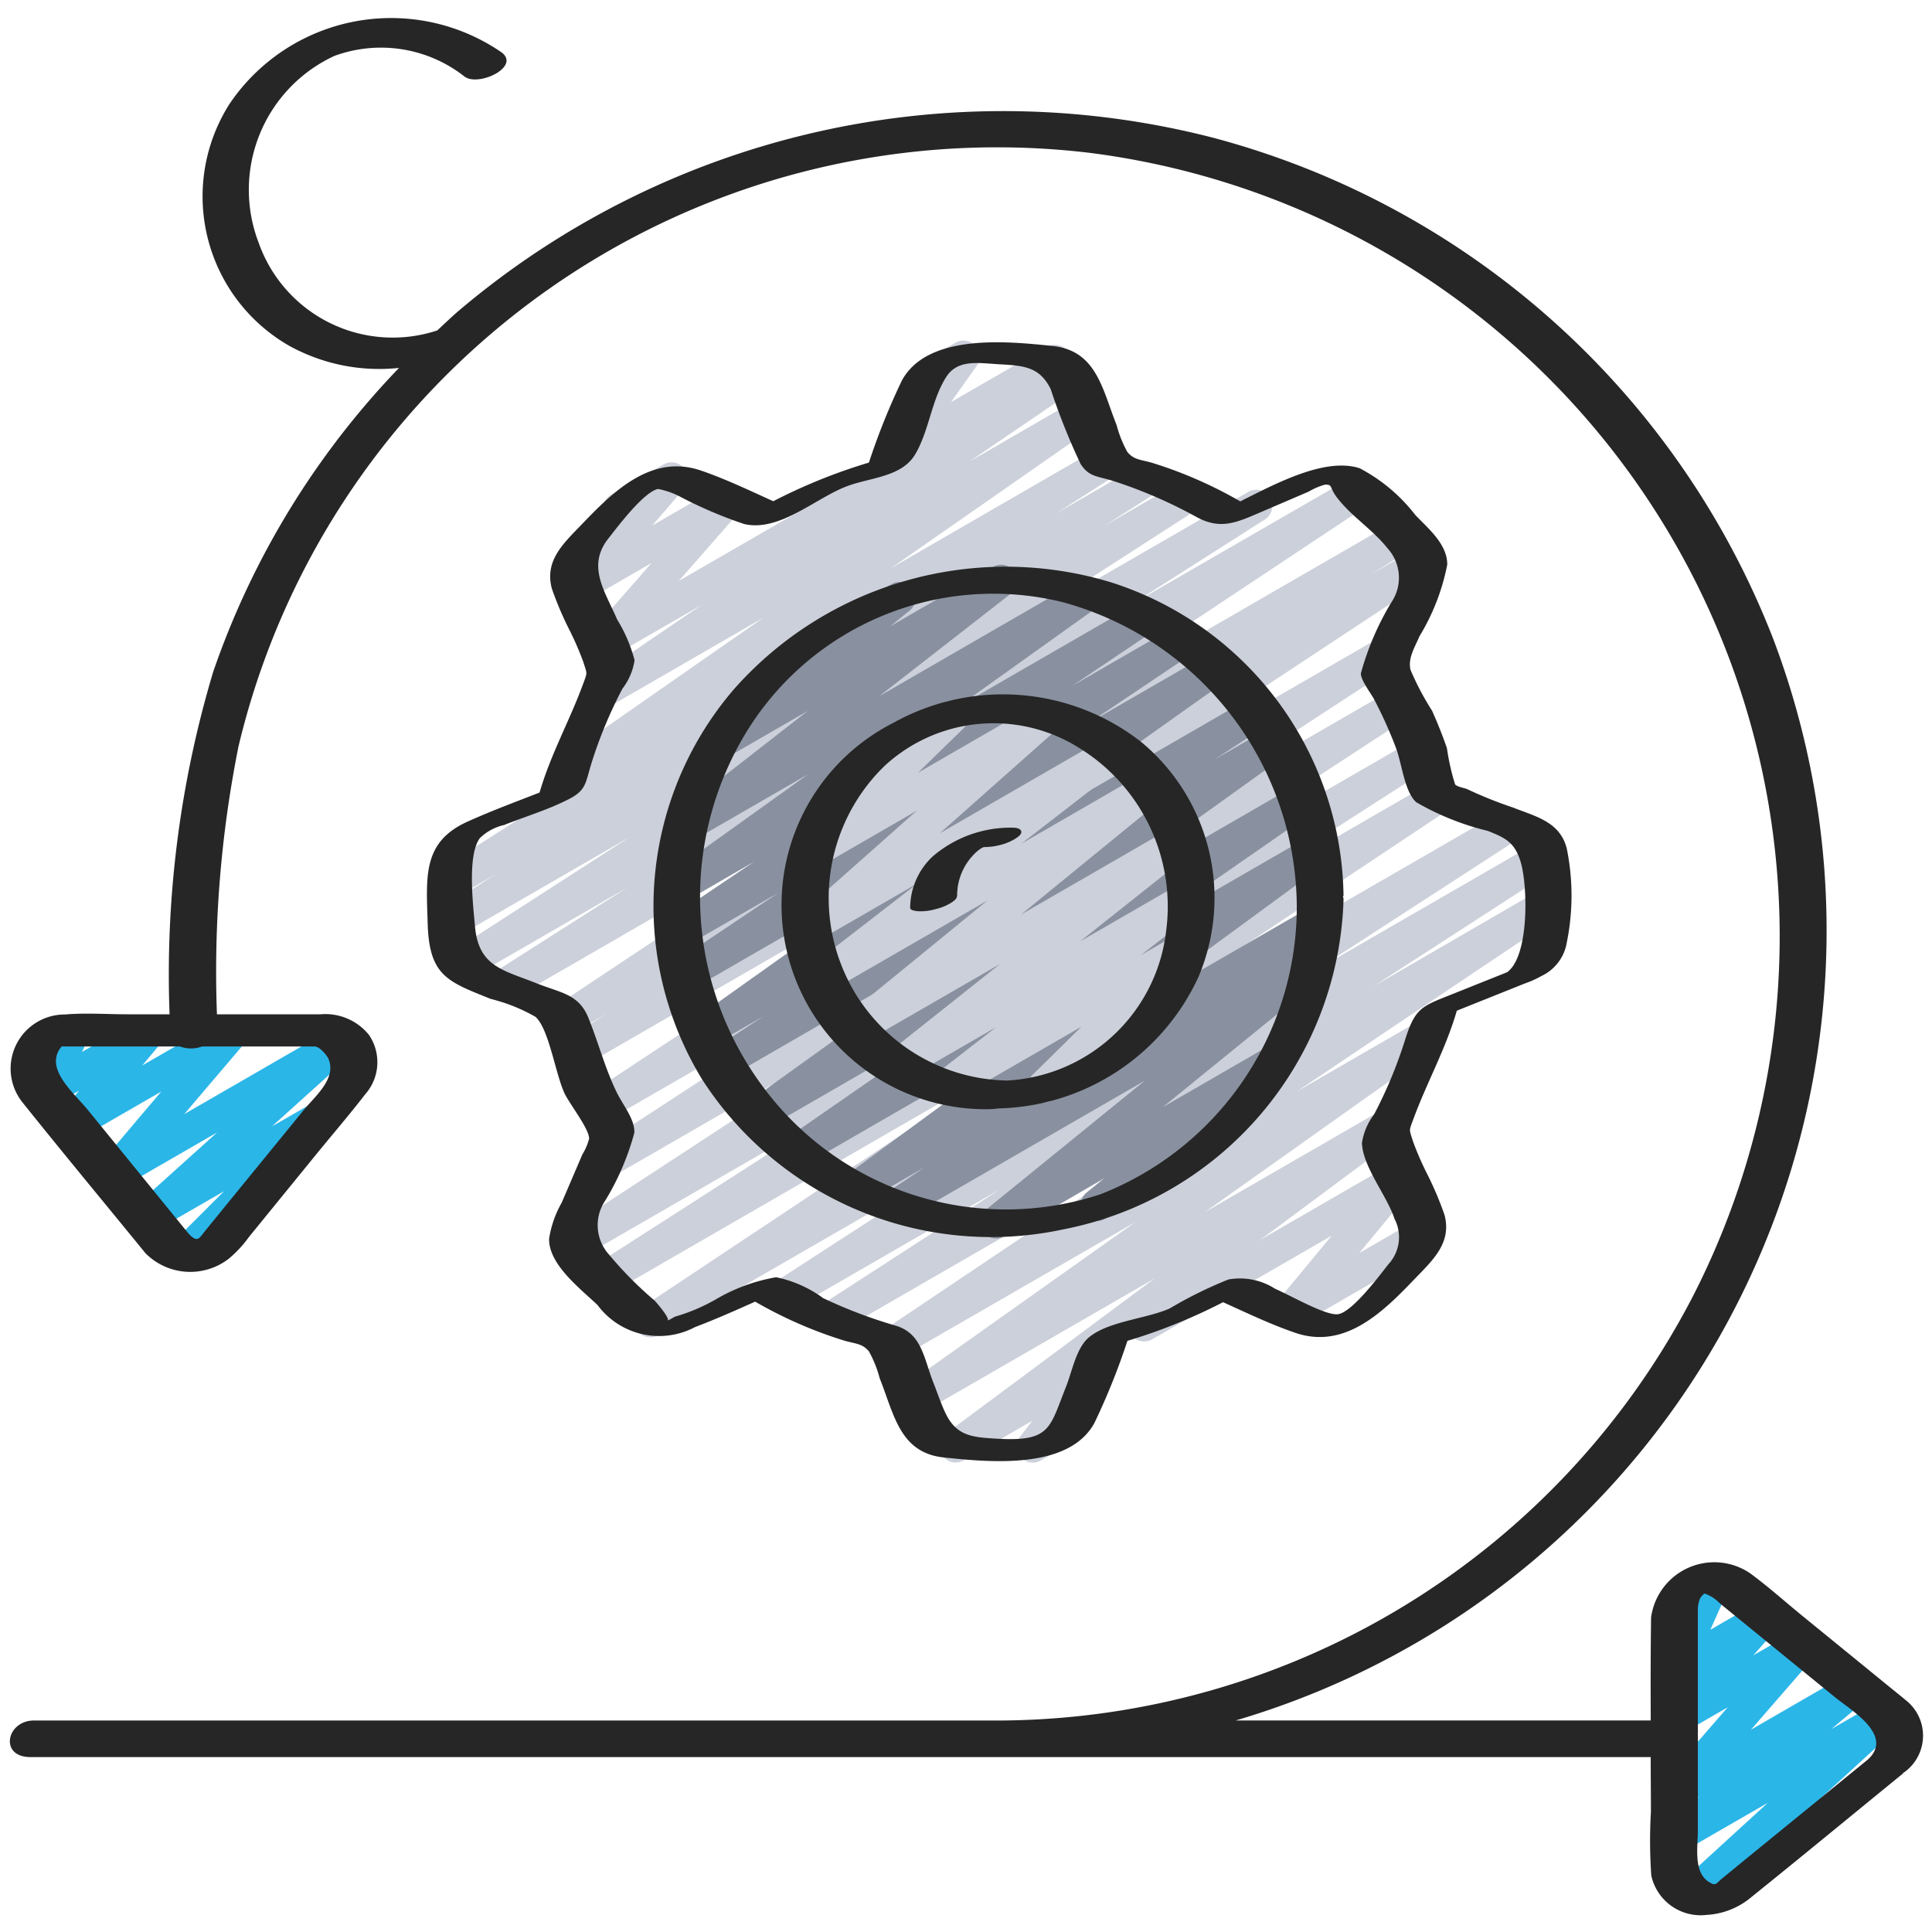
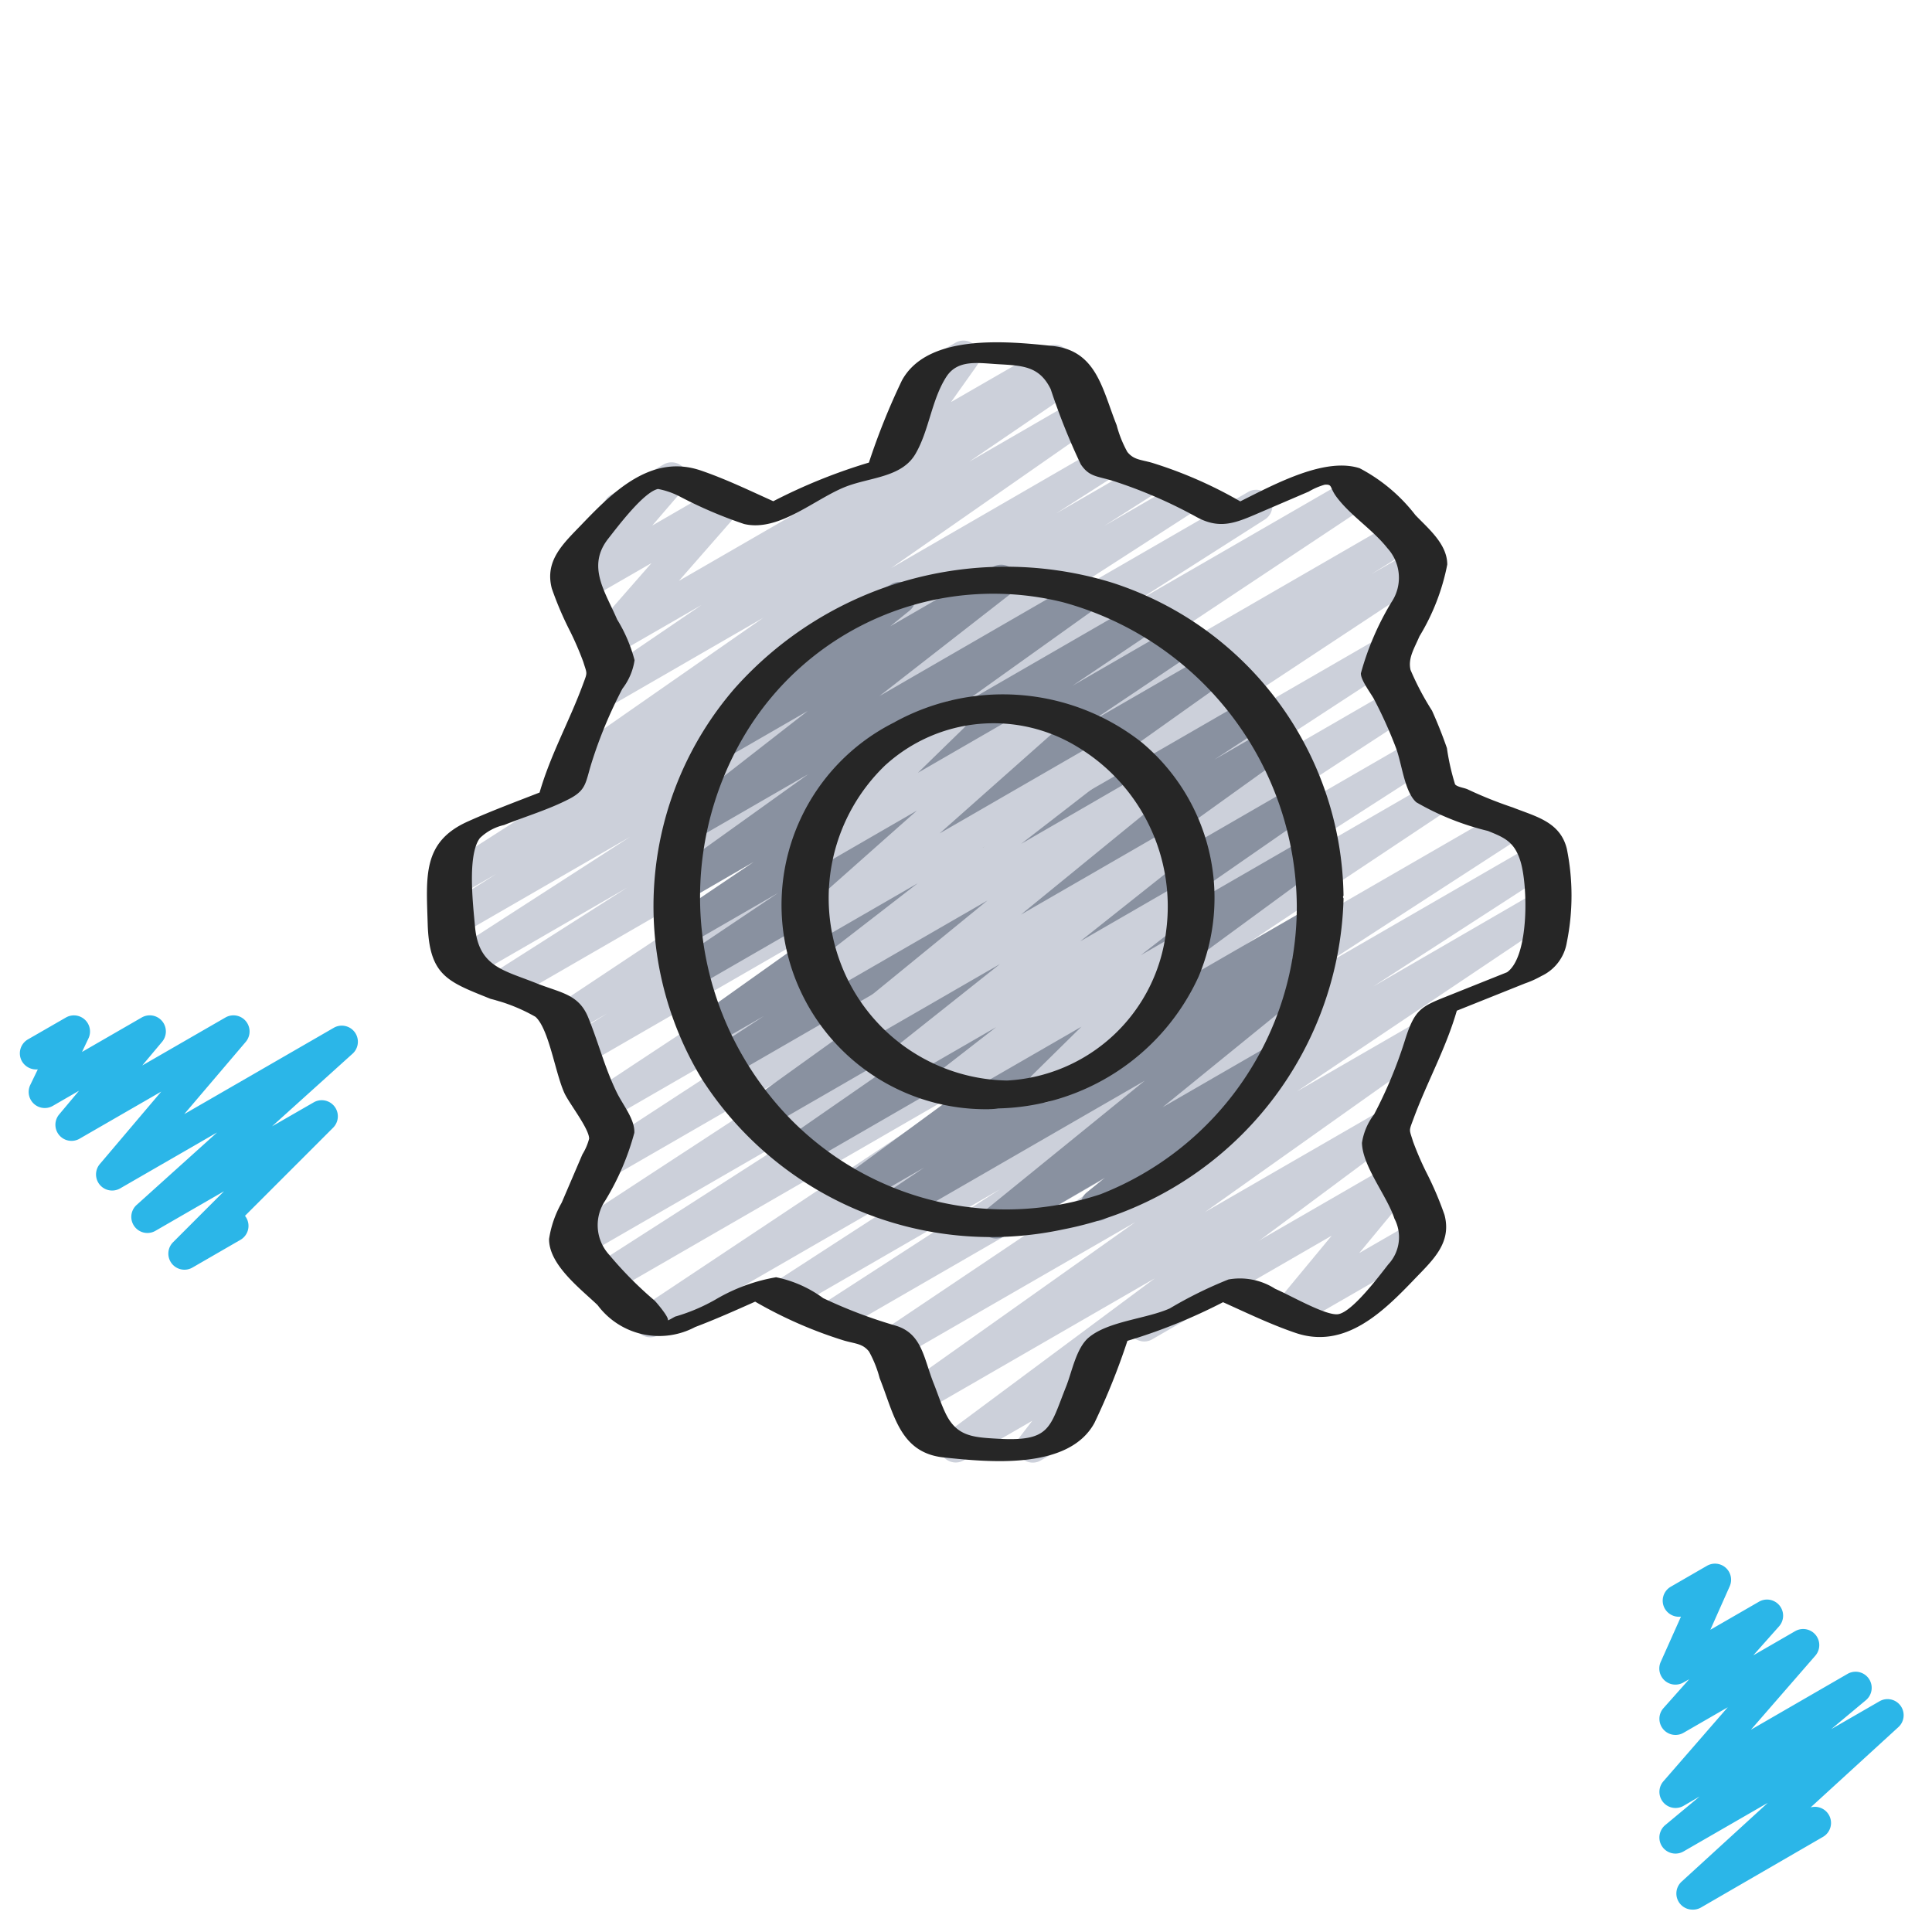
<svg xmlns="http://www.w3.org/2000/svg" id="Icons" height="512" viewBox="0 0 60 60" width="512">
  <path d="m5.729 39.432a.5.5 0 0 1 -.354-.854l1.582-1.583-2.145 1.238a.5.5 0 0 1 -.583-.8l2.512-2.263-3.01 1.737a.5.5 0 0 1 -.631-.756l1.908-2.251-2.536 1.463a.5.5 0 0 1 -.634-.754l.616-.735-.814.47a.5.5 0 0 1 -.7-.65l.234-.484a.51.51 0 0 1 -.49-.247.5.5 0 0 1 .182-.683l1.181-.68a.5.5 0 0 1 .7.649l-.2.42 1.853-1.069a.5.5 0 0 1 .634.754l-.616.735 2.582-1.489a.5.5 0 0 1 .632.756l-1.91 2.244 4.656-2.688a.5.5 0 0 1 .584.8l-2.513 2.267 1.3-.748a.5.5 0 0 1 .6.787l-2.741 2.741a.375.375 0 0 1 .042.062.5.5 0 0 1 -.182.683l-1.489.86a.5.5 0 0 1 -.25.068z" fill="#2bb6e8" />
  <path d="m52.561 59.305a.5.5 0 0 1 -.337-.869l2.676-2.447-2.62 1.511a.5.5 0 0 1 -.569-.817l1.073-.892-.5.291a.5.5 0 0 1 -.627-.761l2-2.3-1.374.793a.5.5 0 0 1 -.624-.764l.8-.9-.177.1a.5.5 0 0 1 -.707-.637l.629-1.407a.507.507 0 0 1 -.5-.246.5.5 0 0 1 .183-.683l1.123-.649a.5.5 0 0 1 .707.637l-.6 1.349 1.509-.871a.5.5 0 0 1 .624.765l-.8.9 1.3-.751a.5.5 0 0 1 .627.761l-2 2.3 3-1.734a.5.5 0 0 1 .569.818l-1.076.898 1.506-.869a.5.5 0 0 1 .587.8l-2.733 2.5a.5.5 0 0 1 .567.232.5.5 0 0 1 -.183.683l-3.8 2.2a.5.5 0 0 1 -.253.059z" fill="#2bb6e8" />
  <path d="m35.536 41.661a.5.5 0 0 1 -.25-.932l7.985-4.611a.5.5 0 0 1 .634.752l-1.692 2.044 1.713-.988a.5.5 0 0 1 .5.865l-4.126 2.38a.5.5 0 0 1 -.635-.752l1.692-2.044-5.575 3.219a.494.494 0 0 1 -.246.067z" fill="#ccd0da" />
  <path d="m27.809 14.563a.5.5 0 0 1 -.409-.79l1.1-1.555a.5.5 0 0 1 -.028-.882l1.2-.692a.5.5 0 0 1 .658.722l-.795 1.12 2.965-1.709a.5.5 0 1 1 .5.866l-4.941 2.857a.5.5 0 0 1 -.25.063z" fill="#ccd0da" />
  <path d="m32.074 45.423a.5.5 0 0 1 -.4-.8l.385-.5-2.131 1.231a.5.5 0 0 1 -.548-.834l6.483-4.82-7.212 4.163a.5.5 0 0 1 -.539-.84l7.144-5.067-7.291 4.204a.5.5 0 0 1 -.528-.847l7.972-5.353-9.366 5.407a.5.5 0 0 1 -.522-.852l5.528-3.577-6.456 3.728a.5.5 0 0 1 -.522-.853l6.278-4.068-9.909 5.72a.5.5 0 0 1 -.527-.849l11.4-7.585-12.325 7.116a.5.5 0 0 1 -.519-.853l7.421-4.761-7.772 4.487a.5.5 0 0 1 -.523-.852l10.465-6.839-9.187 5.3a.5.5 0 0 1 -.523-.852l9.155-5.969-8.63 4.982a.5.5 0 0 1 -.525-.85l11.606-7.661-11.82 6.823a.5.5 0 0 1 -.515-.856l1.241-.775-1.068.616a.5.5 0 0 1 -.526-.849l11.443-7.606-12.839 7.416a.5.5 0 0 1 -.518-.855l4.123-2.627-4.905 2.834a.5.5 0 0 1 -.521-.853l5.518-3.559-5.263 3.039a.5.5 0 0 1 -.519-.855l1.622-1.029-1.1.635a.5.5 0 0 1 -.52-.854l3.811-2.439a.5.5 0 0 1 -.211-.9l6.315-4.4-4.763 2.75a.5.5 0 0 1 -.531-.847l3.377-2.3-2.827 1.63a.5.5 0 0 1 -.626-.762l1.9-2.17-2.034 1.172a.5.5 0 0 1 -.629-.759l1.429-1.649a.5.5 0 0 1 -.028-.882l1.636-.944a.5.5 0 0 1 .628.759l-.979 1.138 2.1-1.213a.5.5 0 0 1 .626.763l-1.9 2.169 11.86-6.848a.5.5 0 0 1 .532.847l-3.377 2.3 3.355-1.939a.5.5 0 0 1 .535.843l-6.314 4.4 6.4-3.7a.5.5 0 0 1 .52.854l-1.8 1.151 2.6-1.5a.5.5 0 0 1 .518.855l-1.612 1.025 2.366-1.367a.5.5 0 0 1 .522.854l-5.522 3.56 7.089-4.092a.5.5 0 0 1 .519.855l-4.118 2.624 6.8-3.926a.5.5 0 0 1 .527.85l-11.449 7.606 12.292-7.1a.5.5 0 0 1 .515.858l-1.25.78 1.329-.767a.5.5 0 0 1 .525.851l-11.6 7.659 10.133-5.85a.5.5 0 0 1 .523.852l-9.162 5.975 8.892-5.134a.5.5 0 0 1 .524.851l-10.463 6.838 10.6-6.122a.5.5 0 0 1 .519.854l-7.411 4.763 7.464-4.309a.5.5 0 0 1 .527.849l-11.4 7.588 13.085-7.555a.5.5 0 0 1 .521.853l-6.269 4.063 6.739-3.891a.5.5 0 0 1 .522.853l-5.537 3.582 5.062-2.933a.5.5 0 0 1 .528.848l-7.97 5.35 3.757-2.169a.5.5 0 0 1 .539.841l-7.145 5.07 5.416-3.126a.5.5 0 0 1 .548.834l-9.038 6.719c.008.009.016.017.024.027a.5.5 0 0 1 .021.634l-.838 1.089a.493.493 0 0 1 .151.163.5.5 0 0 1 -.183.683l-1.2.692a.49.49 0 0 1 -.25.068z" fill="#ccd0da" />
  <path d="m30.929 38.462a.5.5 0 0 1 -.316-.888l4.937-4.011-7.415 4.28a.5.5 0 0 1 -.53-.848l1.1-.739-1.9 1.095a.5.5 0 0 1 -.546-.836l6.851-5.024-8.126 4.692a.5.5 0 0 1 -.535-.844l5.8-4.022-6.42 3.706a.5.5 0 0 1 -.542-.838l7.856-5.641-8.458 4.883a.5.5 0 0 1 -.524-.851l1.57-1.027-1.564.9a.5.5 0 0 1 -.54-.84l7.216-5.128-7.3 4.213a.5.5 0 0 1 -.528-.848l3.155-2.118-2.784 1.607a.5.5 0 0 1 -.53-.847l2.552-1.721-2.072 1.2a.5.5 0 0 1 -.541-.84l4.305-3.084-3.539 2.043a.5.5 0 0 1 -.557-.827l4.081-3.18-2.438 1.407a.5.5 0 0 1 -.564-.822l1.973-1.6a.485.485 0 0 1 -.156-.164.5.5 0 0 1 .183-.683l3.6-2.075a.5.5 0 0 1 .564.822l-.6.486 3.188-1.841a.5.5 0 0 1 .558.828l-4.08 3.179 6.2-3.582a.5.5 0 0 1 .541.84l-4.313 3.083 5.582-3.223a.5.5 0 0 1 .529.848l-2.552 1.718 3.178-1.835a.5.5 0 0 1 .529.848l-3.156 2.119 3.663-2.115a.5.5 0 0 1 .54.841l-7.216 5.128 7.929-4.578a.5.5 0 0 1 .523.852l-1.576 1.03 1.646-.95a.5.5 0 0 1 .542.839l-7.852 5.639 8.1-4.679a.5.5 0 0 1 .535.844l-5.8 4.023 5.65-3.262a.5.5 0 0 1 .546.836l-6.853 5.024 6.408-3.7a.5.5 0 0 1 .53.847l-1.1.74.412-.238a.5.5 0 0 1 .566.821l-4.935 4.01 3.218-1.858a.5.5 0 0 1 .564.822l-1.963 1.588a.485.485 0 0 1 .155.166.5.5 0 0 1 -.183.682l-3.59 2.072a.5.5 0 0 1 -.564-.821l.568-.46-3.135 1.825a.5.5 0 0 1 -.25.062z" fill="#8991a0" />
  <path d="m32.413 34.241a.5.5 0 0 1 -.351-.856l1.523-1.5-3.917 2.26a.5.5 0 0 1 -.558-.827l1.825-1.418-2.75 1.588a.5.5 0 0 1 -.561-.824l3.433-2.726-4.212 2.431a.5.5 0 0 1 -.567-.82l4.388-3.583-4.851 2.8a.5.5 0 0 1 -.555-.828l3.24-2.507-3.091 1.785a.5.5 0 0 1 -.582-.807l3.649-3.236-2.941 1.7a.5.5 0 0 1 -.6-.791l1.765-1.724a.5.5 0 0 1 -.342-.241.5.5 0 0 1 .183-.683l2.782-1.607a.5.5 0 0 1 .6.792l-1.417 1.381 3.742-2.162a.5.5 0 0 1 .582.808l-3.649 3.236 5.214-3.01a.5.5 0 0 1 .555.828l-3.237 2.506 3.815-2.206a.5.5 0 0 1 .567.821l-4.389 3.583 4.71-2.719a.5.5 0 0 1 .561.825l-3.432 2.725 3.152-1.82a.5.5 0 0 1 .558.828l-1.827 1.422 1.051-.607a.5.5 0 0 1 .6.79l-1.8 1.774a.5.5 0 0 1 .193.93l-2.806 1.619a.489.489 0 0 1 -.253.07z" fill="#ccd0da" />
  <g fill="#262626">
-     <path d="m4.517 38.919a1.956 1.956 0 0 0 2.586.173 3.571 3.571 0 0 0 .623-.67q1.05-1.29 2.1-2.579c.505-.619 1.028-1.227 1.516-1.859a1.505 1.505 0 0 0 .116-1.845 1.741 1.741 0 0 0 -1.504-.639q-1.608 0-3.217 0a35.569 35.569 0 0 1 .671-8.325 24.218 24.218 0 0 1 26.46-18.425 24.529 24.529 0 0 1 18.7 35.52 24.381 24.381 0 0 1 -21.462 13.162h-30.052c-.854 0-1.088 1.136-.108 1.136h50.318c0 .566.007 1.133.007 1.7a15.525 15.525 0 0 0 .011 1.977 1.568 1.568 0 0 0 1.718 1.224 2.352 2.352 0 0 0 1.392-.554c1.571-1.264 3.125-2.548 4.688-3.822.018-.015.022-.027.038-.042a1.037 1.037 0 0 0 .09-.065 1.4 1.4 0 0 0 -.027-2.189c-.169-.142-.341-.278-.512-.417q-1.328-1.085-2.657-2.167c-.55-.448-1.085-.93-1.657-1.351a1.981 1.981 0 0 0 -3.079 1.368c-.016 1.067-.015 2.134-.011 3.2h-12.888a25.573 25.573 0 0 0 16.692-33.589 25.754 25.754 0 0 0 -17.4-15.565 26.145 26.145 0 0 0 -23.403 5.358c-.236.2-.458.418-.687.628a4.414 4.414 0 0 1 -5.547-2.726 4.581 4.581 0 0 1 2.354-5.8 4.2 4.2 0 0 1 4.045.645c.439.319 1.754-.312 1.138-.76a6.054 6.054 0 0 0 -8.442 1.608 5.346 5.346 0 0 0 1.857 7.511 5.786 5.786 0 0 0 3.408.686 25.634 25.634 0 0 0 -5.773 9.444 32.748 32.748 0 0 0 -1.353 10.63h-1.308c-.638 0-1.3-.05-1.935.006a1.68 1.68 0 0 0 -1.338 2.713c1.264 1.581 2.555 3.134 3.832 4.7zm48.212 17.936v-5.918c0-.276 0-.551 0-.827 0-.038 0-.077 0-.115a.892.892 0 0 1 .069-.355.559.559 0 0 1 .134-.152 1.187 1.187 0 0 1 .48.306l.865.706 2.7 2.2c.5.411 1.846 1.184 1.038 1.938l-3.732 3.043-.8.655c-.206.168-.19.253-.425.1-.474-.311-.329-1.089-.329-1.581zm-50.829-24.335c.014-.014.013-.022.012-.028a.3.3 0 0 0 .08.007h.118.794 2.682a.989.989 0 0 0 .689 0h2.579.835.111c.024.013.087.035.093.04a1.007 1.007 0 0 1 .3.328c.284.616-.414 1.182-.76 1.606l-2.2 2.694-.833 1.023c-.221.271-.258.43-.555.108l-3.14-3.856c-.318-.389-1.054-1.023-.959-1.585a.646.646 0 0 1 .154-.337z" />
    <path d="m16.757 24.613c-.746.291-1.5.571-2.23.9-1.416.635-1.287 1.709-1.245 3.171.048 1.629.624 1.8 1.955 2.337a5.442 5.442 0 0 1 1.394.558c.419.383.607 1.724.895 2.362.145.321.769 1.106.77 1.421a1.772 1.772 0 0 1 -.209.488q-.321.75-.643 1.5a3.264 3.264 0 0 0 -.392 1.127c-.007.805.983 1.552 1.506 2.053a2.382 2.382 0 0 0 3.029.683c.63-.238 1.248-.514 1.865-.789a13.475 13.475 0 0 0 2.773 1.212c.354.1.565.09.763.337a3.581 3.581 0 0 1 .331.829c.45 1.124.621 2.32 2 2.462s3.865.4 4.669-1.072a21.184 21.184 0 0 0 1.025-2.551 17.25 17.25 0 0 0 2.97-1.2c.743.335 1.485.693 2.25.953 1.535.523 2.72-.651 3.7-1.674.565-.589 1.159-1.119.927-1.992a10.463 10.463 0 0 0 -.577-1.346 9.653 9.653 0 0 1 -.4-.931c-.121-.4-.136-.3.017-.714.421-1.141 1-2.164 1.343-3.349l2.119-.848a3.029 3.029 0 0 0 .506-.228 1.4 1.4 0 0 0 .791-1.046 7.314 7.314 0 0 0 0-2.907c-.207-.838-.963-1-1.676-1.282a12.851 12.851 0 0 1 -1.387-.555c-.106-.057-.327-.073-.407-.162a7.279 7.279 0 0 1 -.254-1.128c-.137-.394-.291-.783-.463-1.163a8.59 8.59 0 0 1 -.667-1.265c-.082-.364.112-.657.278-1.044a6.779 6.779 0 0 0 .863-2.227c0-.637-.586-1.114-.99-1.537a5.278 5.278 0 0 0 -1.732-1.455c-1.06-.342-2.563.454-3.706 1.03a13.38 13.38 0 0 0 -2.745-1.2c-.354-.1-.565-.09-.763-.337a3.581 3.581 0 0 1 -.331-.829c-.45-1.124-.621-2.32-2-2.462s-3.865-.4-4.669 1.072a21.184 21.184 0 0 0 -1.025 2.551 17.25 17.25 0 0 0 -2.97 1.2c-.743-.335-1.485-.693-2.25-.954-1.535-.523-2.72.652-3.7 1.675-.565.589-1.159 1.119-.927 1.992a10.463 10.463 0 0 0 .577 1.346 9.653 9.653 0 0 1 .4.931c.121.395.136.3-.017.714-.421 1.139-.998 2.16-1.341 3.343zm1.614-.919a13.892 13.892 0 0 1 .96-2.308 1.9 1.9 0 0 0 .376-.884 4.675 4.675 0 0 0 -.542-1.265c-.37-.863-.951-1.649-.276-2.508.284-.36 1.093-1.443 1.545-1.544a2.475 2.475 0 0 1 .661.226 13.577 13.577 0 0 0 2.013.862c1.088.258 2.211-.795 3.172-1.164.755-.289 1.723-.285 2.148-1.009s.5-1.674.955-2.388c.357-.564 1-.435 1.637-.4.766.043 1.265.072 1.61.772a20.184 20.184 0 0 0 .933 2.333c.264.4.51.363 1.026.525a14.714 14.714 0 0 1 2.583 1.121c.741.4 1.244.159 1.972-.153l1.5-.643a2.073 2.073 0 0 1 .5-.215c.259-.013.126.085.4.429.441.564 1.095.975 1.545 1.545a1.36 1.36 0 0 1 .12 1.682 8.709 8.709 0 0 0 -.945 2.2c-.012.2.3.612.4.791a13.757 13.757 0 0 1 .685 1.516c.191.5.264 1.366.635 1.7a8.354 8.354 0 0 0 2.223.89c.518.207.822.338 1.009.932.236.744.283 2.962-.413 3.457l-1.77.708c-.886.354-1.089.409-1.4 1.4a13.892 13.892 0 0 1 -.96 2.308 1.923 1.923 0 0 0 -.376.884c.019.734.78 1.646 1.008 2.351a1.237 1.237 0 0 1 -.19 1.421c-.275.35-1.1 1.458-1.545 1.545-.368.073-1.487-.58-1.969-.786a2.024 2.024 0 0 0 -1.45-.29 13.035 13.035 0 0 0 -1.824.9c-.728.325-1.9.391-2.512.9-.394.33-.522 1.066-.706 1.525-.516 1.292-.479 1.714-2.125 1.621-.766-.044-1.265-.072-1.61-.772-.147-.3-.251-.628-.375-.939-.312-.779-.358-1.552-1.18-1.8a14.963 14.963 0 0 1 -2.254-.855 3.727 3.727 0 0 0 -1.462-.649 5.525 5.525 0 0 0 -1.864.682 5.708 5.708 0 0 1 -1.24.531c-.052.007-.174.1-.259.126.051-.089-.372-.579-.413-.616a11.771 11.771 0 0 1 -1.41-1.423 1.36 1.36 0 0 1 -.12-1.682 8.053 8.053 0 0 0 .903-2.104c.018-.422-.349-.851-.546-1.254-.373-.763-.572-1.564-.892-2.342-.3-.718-.857-.75-1.61-1.051-1.016-.407-1.789-.508-1.9-1.756-.056-.642-.25-2.219.152-2.75a1.577 1.577 0 0 1 .748-.405c.666-.266 1.393-.481 2.029-.812.537-.279.5-.51.69-1.116z" />
    <path d="m33.014 38.181a10.759 10.759 0 0 0 8.711-10.271c0-.021-.014-.032-.017-.051s.017-.034.016-.053a10.357 10.357 0 0 0 -7.2-9.715 11.265 11.265 0 0 0 -11.719 3.3 10.335 10.335 0 0 0 -1 12.131 10.67 10.67 0 0 0 11.209 4.659zm-9.929-15.287a8.991 8.991 0 0 1 9.915-4.194 9.854 9.854 0 0 1 7.273 9.435 9.589 9.589 0 0 1 -6.1 8.955 9.377 9.377 0 0 1 -10.352-3.173 9.853 9.853 0 0 1 -.736-11.023z" />
    <path d="m30.727 34.445a1.71 1.71 0 0 0 .273-.022 7.013 7.013 0 0 0 6.223-4.092 6.29 6.29 0 0 0 -1.776-7.284 6.98 6.98 0 0 0 -7.7-.6 6.343 6.343 0 0 0 2.982 12zm-3.211-10.7a4.989 4.989 0 0 1 5.984-.526 5.779 5.779 0 0 1 2.716 5.69 5.257 5.257 0 0 1 -4.943 4.648 5.631 5.631 0 0 1 -5.15-3.6 5.716 5.716 0 0 1 1.393-6.214z" />
    <path d="m30.591 26.3h-.029z" />
-     <path d="m30.558 26.3h-.006c.048 0 .157 0 .006 0z" />
    <path d="" />
-     <path d="m28.532 28.3a1.671 1.671 0 0 0 .531-.068 1.605 1.605 0 0 0 .494-.207c.08-.056.167-.115.167-.223 0-.069.007-.137.013-.205a1.833 1.833 0 0 1 .613-1.162.381.381 0 0 1 .04-.029l-.039.024c.022-.013.043-.031.064-.046l.088-.058h.009l-.031.015.053-.026.014-.008h.007.007s0 0-.009 0a2.039 2.039 0 0 0 .5-.063 1.651 1.651 0 0 0 .494-.207c.065-.046.193-.126.167-.223s-.188-.11-.256-.11a3.713 3.713 0 0 0 -2.492.893 2.2 2.2 0 0 0 -.7 1.605c.009.081.234.098.266.098z" />
    <path d="m30.558 26.304v-.001l-.001.001z" />
    <path d="m30.557 26.302.005-.001.004-.002-.005.001z" />
    <path d="m30.548 26.306-.014.008-.022.011.04-.019z" />
  </g>
</svg>